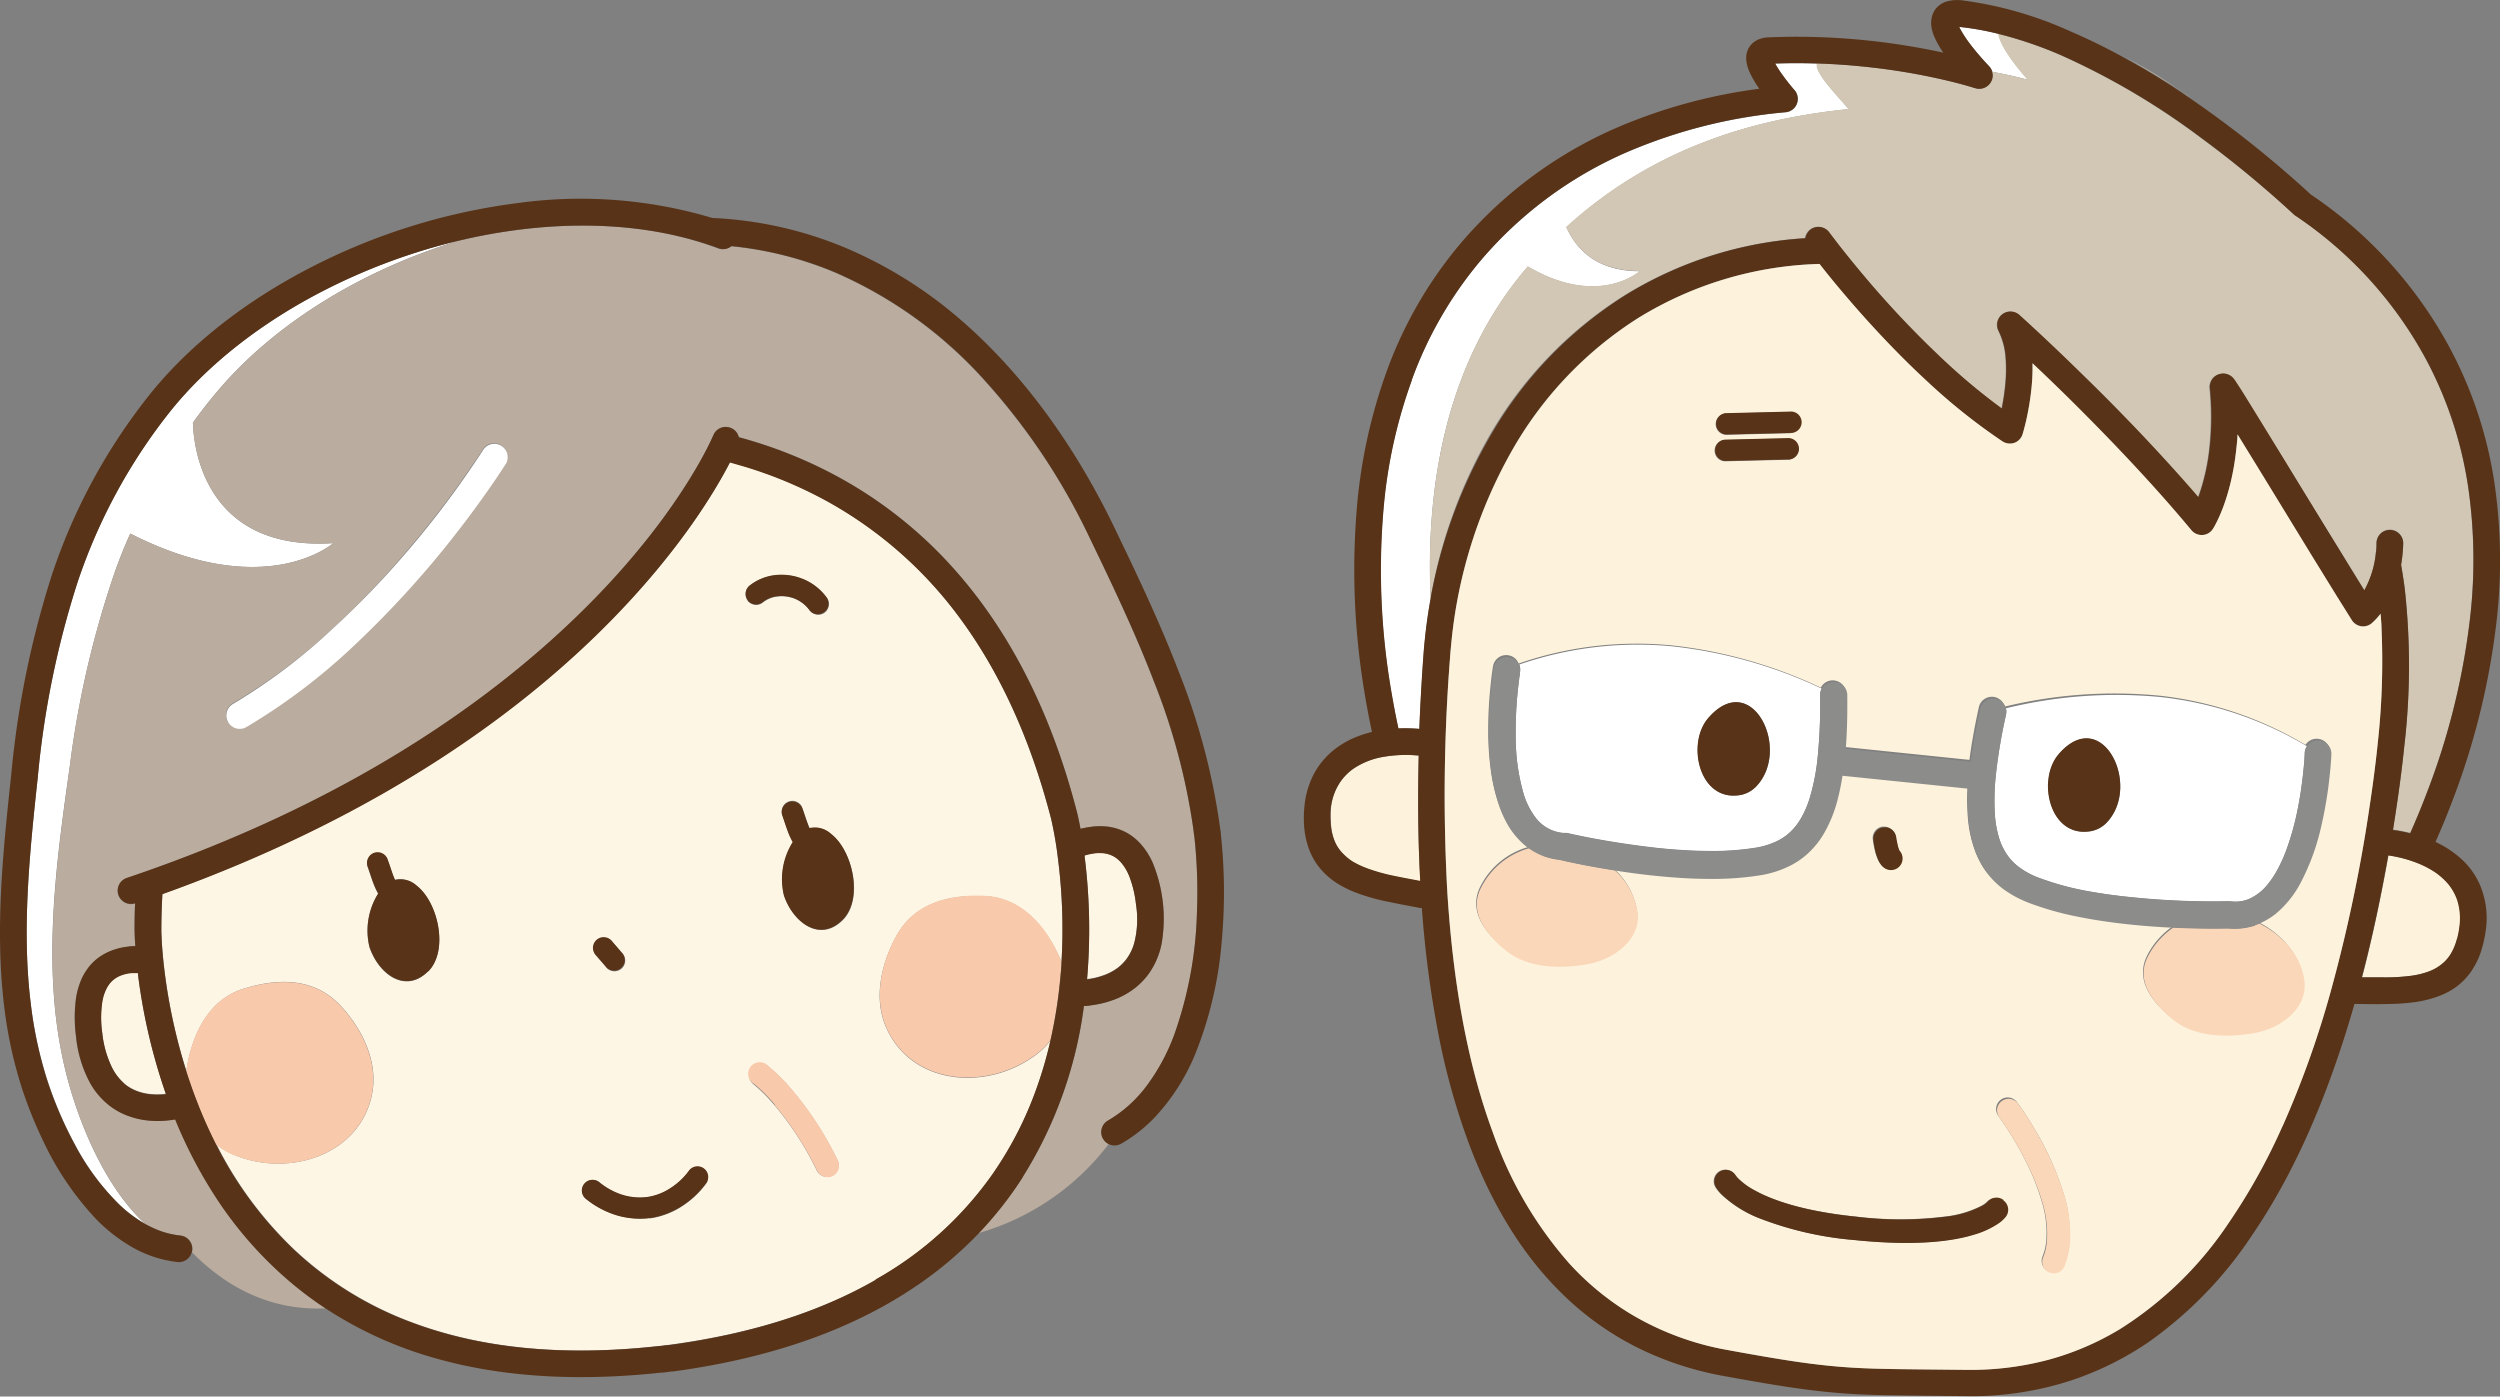
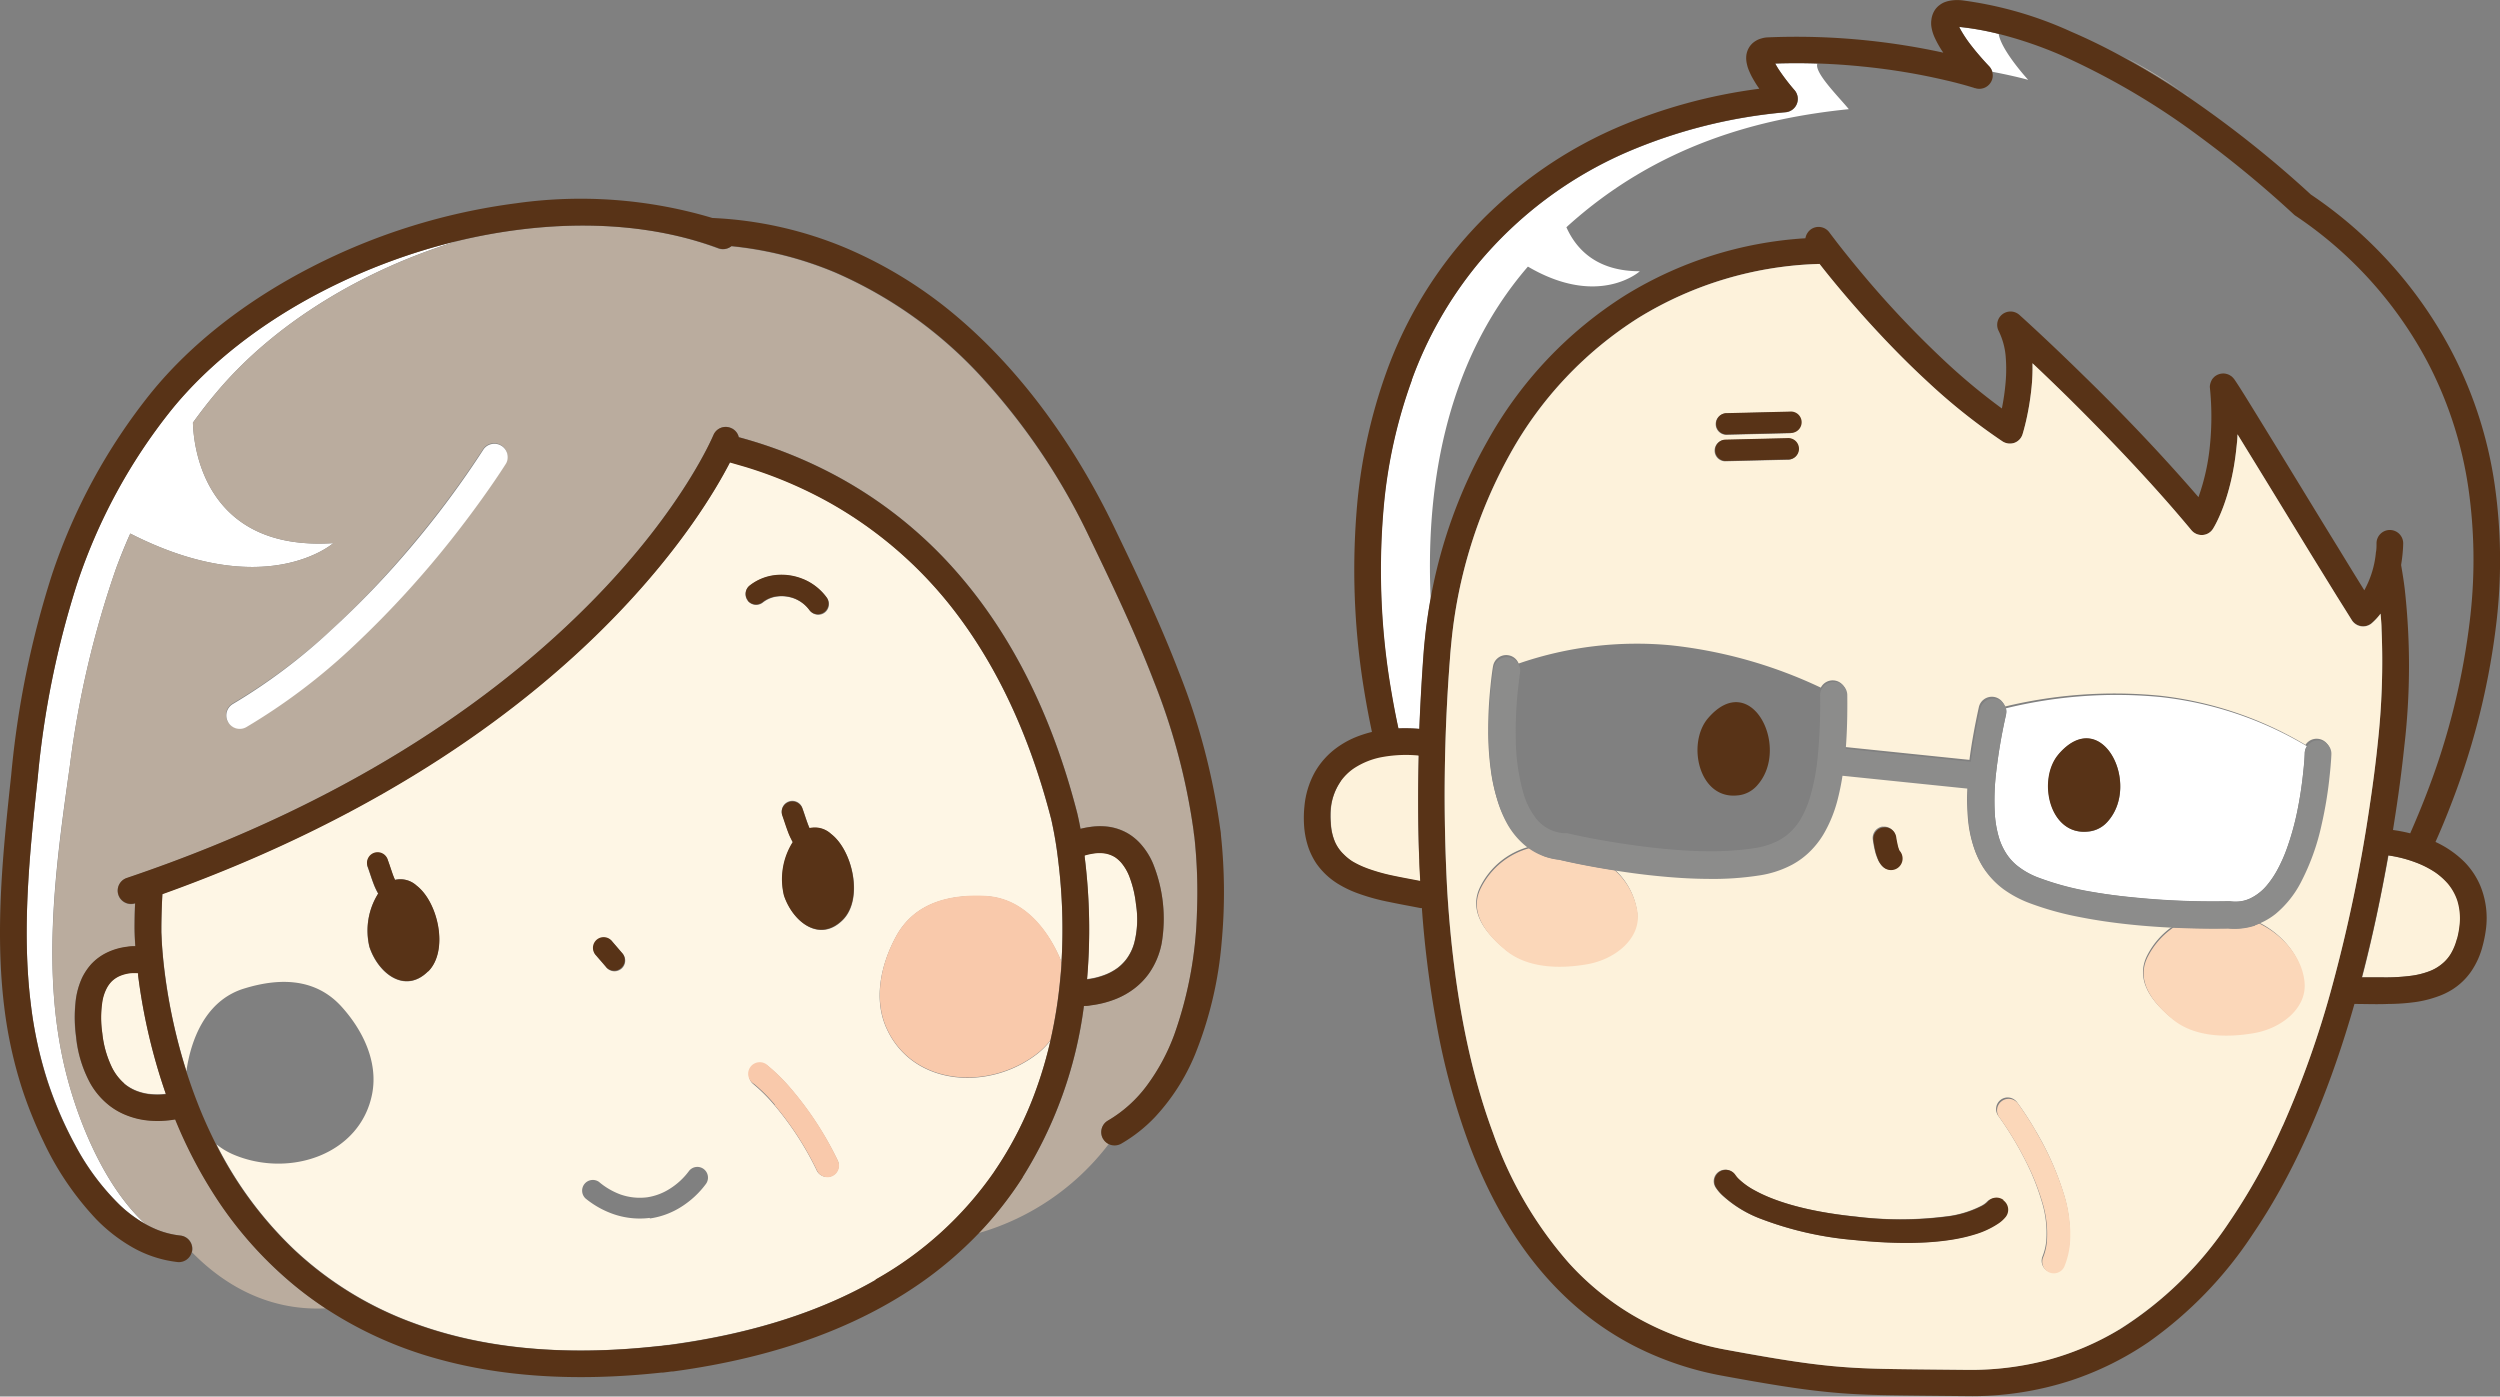
<svg xmlns="http://www.w3.org/2000/svg" viewBox="0 0 360 201.1">
  <rect x="0" y="0" width="360" height="201.1" fill="#808080" stroke="none" />
  <defs>
    <style>.cls-1{fill:#fff;}.cls-2{fill:#baac9e;}.cls-3{fill:#583317;}.cls-4{fill:#fef6e5;}.cls-5{fill:#f9c9ab;}.cls-6{fill:#d2c7b4;}.cls-7{fill:#fdf2db;}.cls-8{fill:#fbd7b9;}.cls-9{fill:#8c8c8b;}</style>
  </defs>
  <g id="レイヤー_2" data-name="レイヤー 2">
    <g id="レイヤー_1-2" data-name="レイヤー 1">
      <g id="_78767CD7_05_001" data-name="78767CD7_05_001">
        <path class="cls-1" d="M10.05,110.34a139.26,139.26,0,0,1,6.71-28.61c.61-1.65,1.27-3.29,2-4.9C38.26,86.79,48,78.21,48,78.21,29.22,79.44,27.86,64,27.78,60.86c1.09-1.51,2.23-3,3.42-4.39C39.56,46.52,52.29,38.83,66,34.67a86.66,86.66,0,0,0-19.47,7.21c-8.76,4.5-16.44,10.42-21.92,17.2A80.63,80.63,0,0,0,11.13,83.94a131.26,131.26,0,0,0-5.69,28c-1.18,10.92-2.33,22-1,32.66A58.61,58.61,0,0,0,6.8,155.46a55.75,55.75,0,0,0,4.07,9.48,35.05,35.05,0,0,0,6.42,8.6,18.81,18.81,0,0,0,3.61,2.69C15.2,171,11.52,162.05,9.74,155.4c-3.95-14.74-1.8-30.22.31-45.06" />
        <path class="cls-2" d="M158.83,164a1.92,1.92,0,0,1,.71-2.62,18.93,18.93,0,0,0,5.65-5.1,29.52,29.52,0,0,0,3.9-7.25,57,57,0,0,0,3.26-17.53,72.15,72.15,0,0,0-.36-10.85c0-.32-.06-.62-.11-.93a92.48,92.48,0,0,0-5.73-21.57c-2.7-7.06-6-14-9.26-20.73a93.56,93.56,0,0,0-15-22.47,62.38,62.38,0,0,0-21.6-15.67,51.82,51.82,0,0,0-15-3.81,1.93,1.93,0,0,1-1.89.31C94.9,32.56,85,31.81,74.89,33.07a77.42,77.42,0,0,0-8.84,1.61C52.29,38.83,39.56,46.51,31.2,56.47q-1.78,2.13-3.42,4.39C27.86,64,29.22,79.43,48,78.21c0,0-9.71,8.58-29.24-1.38-.71,1.62-1.36,3.25-2,4.9a139.42,139.42,0,0,0-6.71,28.61C8,125.19,5.79,140.66,9.74,155.4c1.78,6.65,5.46,15.58,11.16,20.82a14.55,14.55,0,0,0,1.73.85,13,13,0,0,0,3.37.85A1.92,1.92,0,0,1,27.71,180a3.23,3.23,0,0,1-.06.33c4.22,4.31,10.61,8.5,19.26,8.07A52.53,52.53,0,0,1,41.1,184a56,56,0,0,1-9.49-10.84,65.9,65.9,0,0,1-6.34-12l-.67.11a15.09,15.09,0,0,1-3.05.07,11.21,11.21,0,0,1-3.54-.86,9.79,9.79,0,0,1-2.37-1.39A11,11,0,0,1,13,156a17.59,17.59,0,0,1-2.07-6.7,20.11,20.11,0,0,1-.08-4.87,11.08,11.08,0,0,1,1-3.7,8.9,8.9,0,0,1,1.26-1.84,7.82,7.82,0,0,1,2.14-1.61,9.17,9.17,0,0,1,3-.9c.41,0,.82-.07,1.22-.08-.11-1.61-.11-2.53-.11-2.57h0c0-1.23,0-2.43.08-3.62a1.92,1.92,0,0,1-1.17-3.66C52.08,115,73.11,99.1,85.76,86.07s16.88-23.27,17-23.45a1.92,1.92,0,0,1,2.5-1,1.86,1.86,0,0,1,1.14,1.33,65.72,65.72,0,0,1,13.89,5.49,62.12,62.12,0,0,1,17.48,13.92c7.25,8.25,13.45,19.5,17.36,34.7v0s.21.85.48,2.29a12.05,12.05,0,0,1,1.5-.3,9.69,9.69,0,0,1,2.63,0,7.54,7.54,0,0,1,4.48,2.43,10.08,10.08,0,0,1,1.8,2.8,21.41,21.41,0,0,1,1.28,11.52,11.31,11.31,0,0,1-1.86,4.4,10.26,10.26,0,0,1-1.91,2,11.47,11.47,0,0,1-2.86,1.65,14.53,14.53,0,0,1-3.57.91l-1,.08a61.11,61.11,0,0,1-8.81,24.63,52.36,52.36,0,0,1-6.38,8.1,36.07,36.07,0,0,0,18.76-12.85,1.9,1.9,0,0,1-.82-.77M59.22,78.59a137.56,137.56,0,0,0,10.39-14,1.92,1.92,0,0,1,3.26,2s-2.26,3.63-6.17,8.76a142.6,142.6,0,0,1-16.27,18,86.22,86.22,0,0,1-15,11.26,1.92,1.92,0,0,1-1.93-3.32A83.68,83.68,0,0,0,47.78,90.65,129.85,129.85,0,0,0,59.22,78.59" />
        <path class="cls-3" d="M6.22,164.3a42.8,42.8,0,0,0,7.63,11.26,23.61,23.61,0,0,0,5.32,4.11,17.06,17.06,0,0,0,6.43,2.07,1.91,1.91,0,0,0,2-1.39,1.5,1.5,0,0,0,.07-.32,1.92,1.92,0,0,0-1.7-2.11,12.52,12.52,0,0,1-3.38-.85,15.29,15.29,0,0,1-1.73-.84,19.12,19.12,0,0,1-3.61-2.69,34.86,34.86,0,0,1-6.42-8.6,55.67,55.67,0,0,1-4.07-9.47A59.07,59.07,0,0,1,4.44,144.6c-1.33-10.64-.18-21.75,1-32.66a130.54,130.54,0,0,1,5.7-28A80.49,80.49,0,0,1,24.66,59.07c5.48-6.78,13.15-12.69,21.91-17.19A87.33,87.33,0,0,1,66,34.67a82.68,82.68,0,0,1,8.85-1.61c10.06-1.26,20-.5,28.61,2.69a1.92,1.92,0,0,0,1.88-.31,51.74,51.74,0,0,1,15,3.81,62.28,62.28,0,0,1,21.61,15.68,93,93,0,0,1,14.94,22.46c3.27,6.77,6.57,13.68,9.28,20.72a92.53,92.53,0,0,1,5.72,21.58c0,.31.08.61.12.93a74.93,74.93,0,0,1,.35,10.85A56.87,56.87,0,0,1,169.09,149a29.26,29.26,0,0,1-3.9,7.26,18.79,18.79,0,0,1-5.65,5.1,1.92,1.92,0,0,0-.7,2.63,1.85,1.85,0,0,0,.81.76,1.94,1.94,0,0,0,1.81-.06,21.52,21.52,0,0,0,4.82-3.79,30,30,0,0,0,5.81-9.06,55.5,55.5,0,0,0,3.84-16.29,77.87,77.87,0,0,0-.12-15.35c0-.32-.07-.64-.12-1a96.22,96.22,0,0,0-5.95-22.48c-2.78-7.24-6.13-14.24-9.39-21-5.33-11-12.76-21.79-22.4-30a62.44,62.44,0,0,0-16.12-10,56,56,0,0,0-19.24-4.33,66.27,66.27,0,0,0-28.18-2.13,89.76,89.76,0,0,0-29.6,9.22c-9.16,4.71-17.25,10.9-23.14,18.19A84.27,84.27,0,0,0,7.5,82.7a134.56,134.56,0,0,0-5.88,28.83c-1.17,10.92-2.39,22.31-1,33.55a63.29,63.29,0,0,0,2.52,11.57,61.17,61.17,0,0,0,3.08,7.65" />
        <path class="cls-4" d="M156.19,123.39a84.13,84.13,0,0,1,.34,17.58h.05a9.93,9.93,0,0,0,2.19-.5,7.72,7.72,0,0,0,2.17-1.12,7,7,0,0,0,1.22-1.21,7.06,7.06,0,0,0,1.18-2.43,13.78,13.78,0,0,0,.24-5.48,15.89,15.89,0,0,0-.89-3.86,7.12,7.12,0,0,0-1.24-2.18,3.91,3.91,0,0,0-.86-.76,3.81,3.81,0,0,0-1.22-.52,5.32,5.32,0,0,0-1.83-.06,8,8,0,0,0-1.39.3,2.17,2.17,0,0,1,0,.25" />
        <path class="cls-4" d="M21.43,157.5a9.6,9.6,0,0,0,2.45,0,84.11,84.11,0,0,1-4-17.1c0-.1,0-.21,0-.31a7,7,0,0,0-1.12,0,5.61,5.61,0,0,0-1.5.39,3.87,3.87,0,0,0-1.23.83,4.56,4.56,0,0,0-.67.92,6.53,6.53,0,0,0-.65,2,15.65,15.65,0,0,0,0,4.51A15,15,0,0,0,16,153.45,7.54,7.54,0,0,0,17.87,156a6,6,0,0,0,1.46.92,7.49,7.49,0,0,0,2.1.59" />
        <path class="cls-4" d="M143.18,168.72a52.33,52.33,0,0,0,6.09-12,61.22,61.22,0,0,0,2-6.88,10.58,10.58,0,0,1-2.1,2.07c-6.95,5.22-17.66,4.43-21.44-3.67-2-4.2-.94-9.2,1.26-13.29,2.67-5,7.82-6.15,12.91-5.89s8.6,4.24,10.63,8.73c.12.25.22.51.32.77a79,79,0,0,0-.48-14.67,55.73,55.73,0,0,0-1-5.91C148.17,105.57,143.46,96,138,88.7a59.34,59.34,0,0,0-18.13-16.14,61.19,61.19,0,0,0-12.67-5.43c-.7-.21-1.39-.41-2.08-.59-2,3.92-6.89,12.13-16.24,21.84-12.51,13-33.07,28.7-65.49,40.33-.09,1.62-.14,3.28-.15,5h0v.07c0,.07,0,.17,0,.31s0,.7.05,1.24c.06,1.08.18,2.66.43,4.61a79.79,79.79,0,0,0,3.14,14.32,7.53,7.53,0,0,1,.11-.83c.87-4.85,3.24-9.55,8.15-11.07s10.16-1.64,14,2.53c3.13,3.43,5.34,8,4.48,12.57-1.67,8.78-11.86,12.18-19.88,8.84a10.22,10.22,0,0,1-2.54-1.51,54.71,54.71,0,0,0,11.34,15.27,50.27,50.27,0,0,0,17,10.42c9.21,3.42,20.85,5,35.6,3.31h.13l.47-.07h0l.46-.06h.11c12.48-1.67,22.23-5,29.84-9.39a51.31,51.31,0,0,0,17.09-15.54M114,120.92a12.42,12.42,0,0,1-.52-1.18c-.29-.78-.52-1.56-.78-2.27a1.53,1.53,0,1,1,2.88-1c.23.61.41,1.21.6,1.74s.28.77.42,1.09a3.42,3.42,0,0,1,3.1.82c3.12,2.42,4.67,9.37,1.68,12.37-3.31,3.32-7.17.34-8.46-3.51a10,10,0,0,1,1.27-7.68c-.07-.11-.13-.22-.19-.33m1.63-37.57a7.92,7.92,0,0,1,3.45,2.7,1.53,1.53,0,1,1-2.48,1.8,5,5,0,0,0-2.12-1.66,5.11,5.11,0,0,0-2.52-.33,4.09,4.09,0,0,0-2.09.85,1.54,1.54,0,1,1-1.93-2.4,7.2,7.2,0,0,1,3.64-1.5,8.1,8.1,0,0,1,4,.54M86,135.45a1.54,1.54,0,0,1,2.17.15l1.41,1.64a1.54,1.54,0,1,1-2.33,2c-.46-.55-.94-1.09-1.4-1.63a1.54,1.54,0,0,1,.15-2.17m-32.81.94a10,10,0,0,1,1.26-7.68,3.69,3.69,0,0,1-.18-.33,10.1,10.1,0,0,1-.52-1.18c-.3-.79-.53-1.56-.79-2.27a1.53,1.53,0,1,1,2.88-1.06c.23.62.41,1.21.6,1.74s.29.78.43,1.09a3.44,3.44,0,0,1,3.09.83c3.12,2.41,4.68,9.37,1.68,12.36-3.31,3.33-7.17.34-8.45-3.5m40.37,39h0a11.59,11.59,0,0,1-5.23-.55,13.2,13.2,0,0,1-4-2.24,1.54,1.54,0,0,1,1.92-2.4A10.28,10.28,0,0,0,89.34,172a8.4,8.4,0,0,0,3.86.41h0a8.36,8.36,0,0,0,3.29-1.25,10.06,10.06,0,0,0,2.69-2.49,1.52,1.52,0,0,1,2.14-.34,1.55,1.55,0,0,1,.34,2.15,13.13,13.13,0,0,1-3.52,3.28,11.43,11.43,0,0,1-4.56,1.7m14.66-21.66a1.67,1.67,0,0,1,2.33-.29,26.07,26.07,0,0,1,3.39,3.37,48.23,48.23,0,0,1,6.69,10.3,1.67,1.67,0,0,1-3,1.45,44.43,44.43,0,0,0-6.13-9.48,24.23,24.23,0,0,0-3-3,1.66,1.66,0,0,1-.3-2.34" />
        <path class="cls-3" d="M107.67,86.47a1.54,1.54,0,0,0,2.16.24,4.1,4.1,0,0,1,2.08-.85,5.15,5.15,0,0,1,2.53.33,4.93,4.93,0,0,1,2.12,1.67,1.54,1.54,0,0,0,2.49-1.81,7.93,7.93,0,0,0-3.46-2.7,8.22,8.22,0,0,0-4-.54,7.24,7.24,0,0,0-3.64,1.5,1.53,1.53,0,0,0-.23,2.16" />
-         <path class="cls-5" d="M33.69,166.31c8,3.34,18.21-.06,19.88-8.84.86-4.54-1.35-9.14-4.48-12.57-3.82-4.17-9.1-4-14-2.53s-7.29,6.22-8.16,11.07c-.05.28-.09.55-.12.83.47,1.49,1,3,1.62,4.56a61.39,61.39,0,0,0,2.69,6,10.22,10.22,0,0,0,2.54,1.51" />
        <path class="cls-5" d="M141.9,129c-5.09-.26-10.24.9-12.91,5.89-2.2,4.09-3.2,9.1-1.26,13.28,3.77,8.11,14.49,8.9,21.44,3.68a10.85,10.85,0,0,0,2.1-2.07,69.76,69.76,0,0,0,1.42-9.08c.07-.74.12-1.47.17-2.2-.1-.26-.21-.52-.32-.77-2-4.49-5.49-8.46-10.64-8.73" />
        <path class="cls-3" d="M87.28,139.25a1.53,1.53,0,1,0,2.32-2l-1.41-1.64a1.54,1.54,0,1,0-2.32,2l1.41,1.63" />
        <path class="cls-3" d="M147.27,169.49a61.06,61.06,0,0,0,8.81-24.63c.3,0,.63,0,1-.09a14.47,14.47,0,0,0,3.57-.9,11.29,11.29,0,0,0,2.86-1.65,10.26,10.26,0,0,0,1.91-2,11.23,11.23,0,0,0,1.86-4.4A21.15,21.15,0,0,0,166,124.28a10.29,10.29,0,0,0-1.8-2.81,7.86,7.86,0,0,0-1.69-1.4,7.75,7.75,0,0,0-2.79-1,9.29,9.29,0,0,0-2.63,0,12.52,12.52,0,0,0-1.5.28c-.27-1.44-.47-2.25-.48-2.28v0c-3.91-15.2-10.11-26.44-17.35-34.7a62.3,62.3,0,0,0-17.49-13.92,65.51,65.51,0,0,0-13.89-5.49,1.88,1.88,0,0,0-1.14-1.33,1.91,1.91,0,0,0-2.5,1c-.08.18-4.31,10.41-17,23.45S52.08,115,18.29,126.41a1.92,1.92,0,0,0,1.17,3.66c-.05,1.18-.08,2.39-.08,3.62v0s0,1,.11,2.55c-.4,0-.81,0-1.22.09a9.17,9.17,0,0,0-3,.9,7.62,7.62,0,0,0-2.14,1.61,8.75,8.75,0,0,0-1.25,1.84,10.85,10.85,0,0,0-1,3.7,20.63,20.63,0,0,0,.08,4.87A17.64,17.64,0,0,0,13,156a10.83,10.83,0,0,0,2.69,3.16A9.79,9.79,0,0,0,18,160.52a11.49,11.49,0,0,0,3.54.86,15,15,0,0,0,3-.07l.68-.1a66.79,66.79,0,0,0,6.34,11.95A56,56,0,0,0,41.1,184a51.33,51.33,0,0,0,5.81,4.43,56.73,56.73,0,0,0,16,7.22c8.91,2.5,19.59,3.39,32.36,2h.22l.64-.08.59-.08a1.38,1.38,0,0,0,.2,0c15.19-2.05,26.7-6.57,35.35-12.53a55.72,55.72,0,0,0,8.61-7.3,53.54,53.54,0,0,0,6.38-8.11m-21.18,14.77c-7.62,4.36-17.36,7.72-29.84,9.38l-.11,0-.47.05h0l-.47.07h-.13c-14.75,1.65-26.39.11-35.59-3.31a50.11,50.11,0,0,1-17-10.42,55.06,55.06,0,0,1-11.34-15.26c-1-2-1.91-4-2.68-6-.61-1.55-1.14-3.08-1.62-4.57A81.58,81.58,0,0,1,23.7,140c-.24-1.95-.36-3.53-.42-4.61,0-.54-.05-1-.05-1.24s0-.24,0-.31v-.07h0c0-1.71.07-3.38.15-5,32.42-11.62,53-27.3,65.49-40.31,9.34-9.71,14.21-17.93,16.24-21.86l2.08.6a61.68,61.68,0,0,1,12.67,5.42A59.52,59.52,0,0,1,138,88.7c5.48,7.35,10.19,16.86,13.38,29.26a55.73,55.73,0,0,1,1,5.91,80.83,80.83,0,0,1,.48,14.67c0,.73-.09,1.46-.16,2.2a67.78,67.78,0,0,1-1.43,9.07,58,58,0,0,1-2,6.88,51.93,51.93,0,0,1-6.09,12,51.23,51.23,0,0,1-17.09,15.55M17.87,156A7.44,7.44,0,0,1,16,153.45a14.7,14.7,0,0,1-1.26-4.65,15.24,15.24,0,0,1,0-4.51,6.27,6.27,0,0,1,.65-2,4.18,4.18,0,0,1,.66-.92,3.87,3.87,0,0,1,1.23-.83,5.51,5.51,0,0,1,1.5-.39,6.93,6.93,0,0,1,1.11,0c0,.1,0,.21,0,.31a84.11,84.11,0,0,0,4,17.1,9.52,9.52,0,0,1-2.44,0,7.38,7.38,0,0,1-2.12-.59,6.53,6.53,0,0,1-1.45-.92m141.5-33.09a4,4,0,0,1,1.22.51,5,5,0,0,1,.86.77,7,7,0,0,1,1.24,2.18,16,16,0,0,1,.89,3.86,13.56,13.56,0,0,1-.24,5.47,7,7,0,0,1-1.18,2.44,6.65,6.65,0,0,1-1.22,1.21,8,8,0,0,1-2.17,1.12,10.59,10.59,0,0,1-2.19.51h-.05a84.13,84.13,0,0,0-.34-17.58c0-.08,0-.16,0-.25a9,9,0,0,1,1.39-.3,5.32,5.32,0,0,1,1.83.06" />
-         <path class="cls-3" d="M101.66,170.43a1.54,1.54,0,1,0-2.49-1.81,9.71,9.71,0,0,1-2.68,2.49,8.15,8.15,0,0,1-3.29,1.25,8.55,8.55,0,0,1-3.86-.41,10.23,10.23,0,0,1-3.07-1.73,1.54,1.54,0,0,0-1.93,2.4,13.2,13.2,0,0,0,4,2.24,11.75,11.75,0,0,0,5.23.55h0a11.43,11.43,0,0,0,4.56-1.7,13,13,0,0,0,3.52-3.28" />
        <path class="cls-1" d="M32.86,104a1.91,1.91,0,0,0,2.62.7,87.19,87.19,0,0,0,15-11.26,141.76,141.76,0,0,0,16.26-18c3.91-5.13,6.15-8.72,6.17-8.76a1.92,1.92,0,0,0-3.26-2,136.32,136.32,0,0,1-10.39,14A128.66,128.66,0,0,1,47.78,90.65a82.77,82.77,0,0,1-14.23,10.72,1.91,1.91,0,0,0-.69,2.62" />
        <path class="cls-3" d="M112.88,128.94c1.29,3.84,5.15,6.82,8.46,3.5,3-3,1.44-10-1.68-12.37a3.42,3.42,0,0,0-3.1-.83q-.21-.46-.42-1.08c-.19-.53-.37-1.13-.6-1.75a1.53,1.53,0,1,0-2.88,1.06c.25.71.49,1.49.79,2.28a8,8,0,0,0,.52,1.17,2.68,2.68,0,0,0,.18.33,10,10,0,0,0-1.27,7.69" />
        <path class="cls-3" d="M61.66,139.9c3-3,1.44-10-1.67-12.38a3.45,3.45,0,0,0-3.1-.81,10.15,10.15,0,0,1-.43-1.1c-.18-.53-.37-1.12-.6-1.74a1.53,1.53,0,1,0-2.88,1c.26.71.49,1.5.79,2.28a9.41,9.41,0,0,0,.52,1.18,3.3,3.3,0,0,0,.18.32,10.06,10.06,0,0,0-1.26,7.69c1.28,3.85,5.14,6.82,8.45,3.51" />
        <path class="cls-5" d="M111.52,159.1a44.8,44.8,0,0,1,6.14,9.48,1.66,1.66,0,1,0,3-1.45,47.25,47.25,0,0,0-6.68-10.3,27.24,27.24,0,0,0-3.38-3.37,1.67,1.67,0,1,0-2,2.63,23,23,0,0,1,3,3" />
        <path class="cls-1" d="M201.39,104.89a23.47,23.47,0,0,1,3,.07c.15-3.64.35-7.11.58-10.32.06-.85.13-1.7.22-2.54.2-2,.48-3.94.83-5.88-.69-14.85,1.63-33.52,14-47.83,10.22,6,16.12.67,16.12.67-6.06,0-9.09-3-10.58-6.34,13.19-12,28.15-15.73,40.67-17-1.55-1.88-5-5.29-4.53-6.56q-2.91-.1-6.05,0a9.23,9.23,0,0,0,.56.94A30.64,30.64,0,0,0,258.42,13a1.92,1.92,0,0,1-1.26,3.17,74.47,74.47,0,0,0-22.88,5.75A57.86,57.86,0,0,0,212.81,38a56.69,56.69,0,0,0-9.52,16.73,72,72,0,0,0-4,17.65,102.13,102.13,0,0,0,.84,26c.4,2.54.84,4.74,1.23,6.51" />
        <path class="cls-1" d="M287.78,4.88a40.27,40.27,0,0,0-5.64-1h0l.22.44a18.81,18.81,0,0,0,1.56,2.31c1.21,1.56,2.51,2.89,2.52,2.91a2,2,0,0,1,.47.8c3.26.62,5.15,1.16,5.15,1.16s-3.85-4.18-4.25-6.6" />
        <path class="cls-6" d="M315.15,13.87A74.24,74.24,0,0,0,306,8.23c2.32,1.29,4.58,2.65,6.73,4,.81.52,1.61,1.06,2.4,1.59" />
-         <path class="cls-6" d="M266.2,15.68c-12.53,1.32-27.48,5-40.67,17,1.49,3.34,4.52,6.33,10.59,6.34,0,0-5.91,5.33-16.13-.67-12.32,14.31-14.64,33-14,47.84a71.69,71.69,0,0,1,8.1-22.78A58.12,58.12,0,0,1,233.9,42.54a56,56,0,0,1,26-8.25,2,2,0,0,1,.77-1.27,1.92,1.92,0,0,1,2.68.43h0v0l.06.08.24.32.94,1.23c.82,1.06,2,2.56,3.52,4.35A140.07,140.07,0,0,0,280.21,52.2a90.42,90.42,0,0,0,8,6.62c.18-.92.37-2,.49-3.17a22.79,22.79,0,0,0,.06-4.29,10.34,10.34,0,0,0-1-3.69,1.91,1.91,0,0,1,.53-2.4,1.93,1.93,0,0,1,2.46.1s3.9,3.49,9.29,8.8c4.84,4.75,10.88,11,16.45,17.45a30,30,0,0,0,1.66-7.44,42.21,42.21,0,0,0,0-8.29v0a1.19,1.19,0,0,1,0-.35,1.7,1.7,0,0,1,.09-.38,1.64,1.64,0,0,1,.24-.51,1.56,1.56,0,0,1,.33-.36,1.61,1.61,0,0,1,.62-.36,2,2,0,0,1,.83-.11,2.39,2.39,0,0,1,.46.11,1.42,1.42,0,0,1,.27.12,1.84,1.84,0,0,1,.28.19,1.52,1.52,0,0,1,.21.19l.15.17.15.22c.1.13.21.31.35.53.28.43.66,1,1.14,1.8.95,1.53,2.26,3.66,3.75,6.09L336.77,79c1.46,2.37,2.75,4.46,3.69,6a13.76,13.76,0,0,0,1.67-5.51c.05-.43.08-.88.09-1.36a1.92,1.92,0,1,1,3.84.11c0,.57-.06,1.12-.11,1.65s-.11,1-.2,1.41c.2,1.11.38,2.23.53,3.35a100.73,100.73,0,0,1-.07,22.83c-.33,3.25-.77,6.44-1.24,9.54-.12.79-.25,1.61-.38,2.44a22.63,22.63,0,0,1,2.48.48c.73-1.61,1.58-3.63,2.46-6a102.07,102.07,0,0,0,6.2-25.41,73.28,73.28,0,0,0-.28-18.09,56.65,56.65,0,0,0-5.92-18.32A57.88,57.88,0,0,0,330.47,31a1,1,0,0,1-.23-.18,152.63,152.63,0,0,0-13.37-11A104.67,104.67,0,0,0,296.73,7.94a57.37,57.37,0,0,0-9-3.06c.4,2.43,4.25,6.6,4.25,6.6s-1.89-.54-5.16-1.16a1.87,1.87,0,0,1-.21,1.56,1.91,1.91,0,0,1-2.24.8h-.05l-.21-.07c-.18-.06-.46-.15-.83-.25-.74-.21-1.83-.51-3.24-.84a94.78,94.78,0,0,0-11.68-1.94c-2.1-.22-4.36-.37-6.73-.45-.45,1.27,3,4.68,4.52,6.56" />
        <polygon class="cls-3" points="282.55 0.05 282.55 0.05 282.56 0.05 282.55 0.05" />
-         <path class="cls-7" d="M204.36,123.67c-.19-5.11-.19-10.11-.07-14.86a18.75,18.75,0,0,0-5.11.18,11,11,0,0,0-4.25,1.67A7.42,7.42,0,0,0,193,112.6a8.15,8.15,0,0,0-1.34,3.89,13.72,13.72,0,0,0,0,2.05,7.89,7.89,0,0,0,.59,2.71,5.67,5.67,0,0,0,1.27,1.82,7.34,7.34,0,0,0,1.22,1,11.25,11.25,0,0,0,2.09,1,24,24,0,0,0,3.43,1c1.38.31,2.83.57,4.28.85-.05-1.06-.1-2.12-.14-3.18" />
+         <path class="cls-7" d="M204.36,123.67c-.19-5.11-.19-10.11-.07-14.86A7.42,7.42,0,0,0,193,112.6a8.15,8.15,0,0,0-1.34,3.89,13.72,13.72,0,0,0,0,2.05,7.89,7.89,0,0,0,.59,2.71,5.67,5.67,0,0,0,1.27,1.82,7.34,7.34,0,0,0,1.22,1,11.25,11.25,0,0,0,2.09,1,24,24,0,0,0,3.43,1c1.38.31,2.83.57,4.28.85-.05-1.06-.1-2.12-.14-3.18" />
        <path class="cls-7" d="M352.37,127.06a9.51,9.51,0,0,0-1.64-1.43,13.22,13.22,0,0,0-2.86-1.45,18.43,18.43,0,0,0-3.92-1c-1,5.47-2.2,11.43-3.8,17.56,1,0,2.05,0,3.05,0a28.35,28.35,0,0,0,4.13-.24,11.58,11.58,0,0,0,2.32-.57,6.5,6.5,0,0,0,2.34-1.39,5.69,5.69,0,0,0,1-1.25,8,8,0,0,0,.86-2.1,11.65,11.65,0,0,0,.38-2,8.67,8.67,0,0,0-.31-3.54,7.31,7.31,0,0,0-1.54-2.66" />
        <path class="cls-3" d="M355,124.24a14.51,14.51,0,0,0-4.29-3c.73-1.63,1.56-3.61,2.43-5.9a106.17,106.17,0,0,0,6.42-26.37,76.73,76.73,0,0,0-.3-19,60,60,0,0,0-6.32-19.55,61.88,61.88,0,0,0-20.18-22.41,156.49,156.49,0,0,0-17.6-14c-.79-.54-1.59-1.08-2.4-1.61-2.15-1.39-4.41-2.75-6.73-4a83.53,83.53,0,0,0-7.77-3.83A54.82,54.82,0,0,0,282.56.05h0a6.34,6.34,0,0,0-1.44,0,4.64,4.64,0,0,0-1,.23,2.86,2.86,0,0,0-.75.4,2.79,2.79,0,0,0-.89,1,3.21,3.21,0,0,0-.36,1.17,3.44,3.44,0,0,0,0,1,5.91,5.91,0,0,0,.46,1.53,14.6,14.6,0,0,0,1.25,2.2,100.24,100.24,0,0,0-11-1.76,98,98,0,0,0-14.23-.44,3.57,3.57,0,0,0-1,.17,2.83,2.83,0,0,0-.76.33,2.73,2.73,0,0,0-1,1A2.85,2.85,0,0,0,251.47,8a3.54,3.54,0,0,0,.09,1.24,4.49,4.49,0,0,0,.29.92,10,10,0,0,0,.76,1.49c.22.39.47.76.73,1.13a76.84,76.84,0,0,0-20.62,5.65,61.74,61.74,0,0,0-22.87,17.19,60.45,60.45,0,0,0-10.17,17.86A76.86,76.86,0,0,0,195.49,72a106.84,106.84,0,0,0,.9,27.13c.39,2.42.8,4.53,1.17,6.27a16.93,16.93,0,0,0-2.41.78,13.09,13.09,0,0,0-2.68,1.51,11.24,11.24,0,0,0-3.13,3.5,12.46,12.46,0,0,0-1.5,4.9,16.54,16.54,0,0,0-.06,2.65,12.33,12.33,0,0,0,.62,3.27,10.29,10.29,0,0,0,1.18,2.37,10.56,10.56,0,0,0,3.15,2.93,15.77,15.77,0,0,0,2.85,1.35,29.9,29.9,0,0,0,4.54,1.24c1.51.32,3,.58,4.41.86l.22,0a152.76,152.76,0,0,0,2.15,16.9,100.29,100.29,0,0,0,4.7,17.23c3.1,8.19,7.41,15.62,13.39,21.45a42.92,42.92,0,0,0,10.24,7.43,46.06,46.06,0,0,0,12.92,4.36c6.59,1.21,10.84,1.89,14.65,2.28,2.85.3,5.44.43,8.55.49s6.74.09,11.72.14a46.13,46.13,0,0,0,15.18-2.26,44.71,44.71,0,0,0,11.16-5.53,57.92,57.92,0,0,0,15-15.55c6.24-9.17,10.69-20,13.92-30.71.25-.81.48-1.62.71-2.42,1.55,0,3.19.07,4.86,0a29.39,29.39,0,0,0,4.09-.3,16.29,16.29,0,0,0,3-.76,10.34,10.34,0,0,0,2.11-1,9.38,9.38,0,0,0,2.69-2.54,11.56,11.56,0,0,0,1.71-3.77,18,18,0,0,0,.5-2.6,12.28,12.28,0,0,0-.79-5.94,11.09,11.09,0,0,0-2.27-3.48m-1.15,11a8.19,8.19,0,0,1-.85,2.11,5.55,5.55,0,0,1-1,1.25,6.44,6.44,0,0,1-2.34,1.4,11.6,11.6,0,0,1-2.32.56,28.35,28.35,0,0,1-4.13.24c-1,0-2,0-3.05,0,1.6-6.12,2.84-12.09,3.8-17.56a18.43,18.43,0,0,1,3.92,1,13.93,13.93,0,0,1,2.86,1.45,10,10,0,0,1,1.64,1.43,7.46,7.46,0,0,1,1.54,2.66,8.68,8.68,0,0,1,.31,3.55,12.45,12.45,0,0,1-.38,2M305.2,191.44A39.87,39.87,0,0,1,295,195.78a43.15,43.15,0,0,1-11.93,1.47c-5-.05-8.62-.06-11.68-.13s-5.51-.2-8.24-.48c-3.65-.38-7.78-1-14.35-2.24a41.12,41.12,0,0,1-13.74-5.05,39.46,39.46,0,0,1-9.2-7.55A56.77,56.77,0,0,1,215,163.15c-4-10.68-5.88-23-6.61-35a255.33,255.33,0,0,1,.4-33.24c.05-.82.13-1.63.21-2.42a69.5,69.5,0,0,1,8.45-27.15,54.39,54.39,0,0,1,18.45-19.56A52.45,52.45,0,0,1,262,38c1.46,1.85,3.76,4.68,6.65,7.9,2.57,2.85,5.6,6,8.94,9.09a85.8,85.8,0,0,0,10.78,8.58,1.92,1.92,0,0,0,2.89-1.05s.23-.76.5-1.93a38.55,38.55,0,0,0,.76-4.57,28,28,0,0,0,.16-3.71c1.42,1.35,3.11,3,5,4.81,5.3,5.23,12,12.17,17.89,19.23a1.92,1.92,0,0,0,1.59.69,1.89,1.89,0,0,0,1.5-.88c.13-.19,2.62-4.15,3.38-11.62.07-.64.13-1.29.16-2l1.4,2.27c2.75,4.48,6.17,10.08,9.06,14.81l3.83,6.22L337.85,88l.85,1.33a2,2,0,0,0,1.32.82,1.88,1.88,0,0,0,1.48-.41,8.91,8.91,0,0,0,1.3-1.39c.06.71.11,1.43.14,2.15a107.53,107.53,0,0,1-.55,16.53c-.33,3.16-.75,6.29-1.21,9.35a223.2,223.2,0,0,1-5.3,25.45,139.6,139.6,0,0,1-7.17,20.27A87.74,87.74,0,0,1,321,176a52.37,52.37,0,0,1-15.84,15.49M196.79,125a12.69,12.69,0,0,1-2.09-1,7.34,7.34,0,0,1-1.22-1,5.56,5.56,0,0,1-1.27-1.82,7.89,7.89,0,0,1-.59-2.71,11.48,11.48,0,0,1,0-2.05A8.37,8.37,0,0,1,193,112.6a7.61,7.61,0,0,1,1.94-1.94,11,11,0,0,1,4.25-1.67,19.14,19.14,0,0,1,5.11-.19c-.12,4.76-.12,9.76.07,14.87,0,1,.09,2.12.14,3.18-1.45-.28-2.9-.54-4.28-.84a26.85,26.85,0,0,1-3.43-1m6.49-70.28A56.94,56.94,0,0,1,212.81,38,57.75,57.75,0,0,1,234.28,21.9a74.4,74.4,0,0,1,22.88-5.75A1.93,1.93,0,0,0,258.43,13a29.13,29.13,0,0,1-2.25-2.92c-.22-.34-.41-.66-.56-.94q3.13-.1,6.05,0c2.39.08,4.64.24,6.74.46a91.61,91.61,0,0,1,11.69,1.94c1.4.32,2.49.62,3.23.83l.84.25.2.07h.05a1.92,1.92,0,0,0,2.24-.81,1.84,1.84,0,0,0,.21-1.56,1.9,1.9,0,0,0-.46-.8s-1.3-1.35-2.51-2.91a17.74,17.74,0,0,1-1.56-2.31,2.93,2.93,0,0,1-.22-.43h0a40.53,40.53,0,0,1,5.64,1,58.91,58.91,0,0,1,9,3.06,105.07,105.07,0,0,1,20.13,11.85,156.35,156.35,0,0,1,13.37,11.05,1.86,1.86,0,0,0,.22.19,58,58,0,0,1,19.08,21.1,56.71,56.71,0,0,1,5.91,18.32,72.8,72.8,0,0,1,.28,18.09A102.55,102.55,0,0,1,349.54,114c-.89,2.34-1.75,4.36-2.47,6a22.63,22.63,0,0,0-2.48-.48c.13-.83.26-1.65.38-2.44.48-3.11.9-6.29,1.24-9.53a99.68,99.68,0,0,0,.06-22.84c-.14-1.13-.32-2.24-.51-3.35.07-.45.14-.92.19-1.41s.1-1.08.11-1.65a1.92,1.92,0,0,0-3.84-.12c0,.48,0,.94-.09,1.37A13.92,13.92,0,0,1,340.46,85c-.94-1.51-2.23-3.6-3.69-6-3-4.86-6.68-10.93-9.67-15.79-1.49-2.43-2.8-4.56-3.75-6.09-.47-.76-.86-1.37-1.14-1.8l-.35-.53c-.05-.08-.1-.14-.16-.22l-.14-.17-.21-.2-.28-.18a1.42,1.42,0,0,0-.27-.12,2.46,2.46,0,0,0-.45-.11,2.14,2.14,0,0,0-.84.1,2.07,2.07,0,0,0-.63.36,2.75,2.75,0,0,0-.33.37,2.49,2.49,0,0,0-.32.89,1.29,1.29,0,0,0,0,.36v0a41.36,41.36,0,0,1,0,8.28,30.92,30.92,0,0,1-1.65,7.44C311,65.12,305,58.91,300.12,54.17c-5.4-5.31-9.29-8.79-9.3-8.8a1.92,1.92,0,0,0-3,2.31,10.23,10.23,0,0,1,1,3.67,22.07,22.07,0,0,1-.07,4.3c-.11,1.16-.3,2.25-.48,3.17a88.71,88.71,0,0,1-8-6.62,141.16,141.16,0,0,1-12.07-12.74c-1.51-1.8-2.71-3.31-3.53-4.36l-.94-1.23-.24-.32-.06-.08v0h0a1.92,1.92,0,0,0-2.68-.43,2,2,0,0,0-.77,1.27,55.87,55.87,0,0,0-26,8.25,58.2,58.2,0,0,0-19.76,20.91A72,72,0,0,0,206,86.22q-.53,2.91-.83,5.88c-.09.84-.16,1.68-.22,2.54-.23,3.22-.43,6.68-.57,10.32a23.82,23.82,0,0,0-3-.07c-.39-1.76-.81-4-1.22-6.51a102.59,102.59,0,0,1-.84-26,72.44,72.44,0,0,1,4-17.65m118.77.79v0s0,0,0,0" />
        <path class="cls-7" d="M328.71,162.14a138.79,138.79,0,0,0,7.16-20.27,221.24,221.24,0,0,0,5.31-25.45c.46-3.06.89-6.19,1.21-9.35a107.53,107.53,0,0,0,.55-16.53c0-.72-.08-1.44-.14-2.16a8.72,8.72,0,0,1-1.3,1.4,1.92,1.92,0,0,1-2.8-.41L337.85,88l-1.36-2.17-3.83-6.21c-2.89-4.73-6.31-10.33-9.07-14.81l-1.39-2.27c0,.69-.09,1.35-.16,2-.76,7.46-3.25,11.43-3.38,11.62a1.89,1.89,0,0,1-1.5.88,1.94,1.94,0,0,1-1.59-.68c-5.86-7.07-12.59-14-17.89-19.24-1.87-1.84-3.56-3.46-5-4.81a27.79,27.79,0,0,1-.16,3.7,38.76,38.76,0,0,1-.76,4.58c-.27,1.17-.5,1.9-.51,1.93a1.91,1.91,0,0,1-1.18,1.25,2,2,0,0,1-1.71-.21A86.16,86.16,0,0,1,277.61,55c-3.34-3.07-6.37-6.24-8.94-9.09-2.89-3.22-5.18-6-6.65-7.9a52.43,52.43,0,0,0-26.09,7.77,54.37,54.37,0,0,0-18.45,19.55A69.51,69.51,0,0,0,209,92.49c-.08.81-.16,1.61-.21,2.43a253.7,253.7,0,0,0-.39,33.24c.73,12,2.63,24.31,6.6,35a56.92,56.92,0,0,0,10.87,18.66,39.68,39.68,0,0,0,9.2,7.54,41.12,41.12,0,0,0,13.74,5.05c6.57,1.2,10.7,1.87,14.36,2.24,2.72.28,5.18.41,8.23.47s6.69.09,11.68.14a43.67,43.67,0,0,0,11.94-1.46,40.18,40.18,0,0,0,10.15-4.35A52.37,52.37,0,0,0,321,176a86.94,86.94,0,0,0,7.67-13.81m-80-102.65,9-.22a1.54,1.54,0,0,1,.08,3.07l-9,.22a1.54,1.54,0,1,1-.07-3.07m-.4,3.82,9-.22a1.54,1.54,0,1,1,.08,3.07l-9,.22a1.54,1.54,0,0,1-.08-3.07m40.49,111.8a4.89,4.89,0,0,1-1.18,1.06,12.77,12.77,0,0,1-3.45,1.56c-3.24,1-8.54,1.66-17.22.76a49.09,49.09,0,0,1-13.29-3,16.9,16.9,0,0,1-5.64-3.42,5.77,5.77,0,0,1-1-1.2,1.66,1.66,0,0,1,2.89-1.65s0,0,.05.06a3.82,3.82,0,0,0,.37.42,11,11,0,0,0,2.34,1.66c2.43,1.34,6.86,3,14.59,3.77a52.62,52.62,0,0,0,12.8,0,14.88,14.88,0,0,0,5.31-1.57,3.11,3.11,0,0,0,.77-.56h0a1.67,1.67,0,0,1,2.64,2m-17.65-56a1.66,1.66,0,0,1,1.87,1.43,9.28,9.28,0,0,0,.19,1,5.69,5.69,0,0,0,.21.75,1.51,1.51,0,0,0,.08.19,1.66,1.66,0,0,1-2.46,2.24,2.51,2.51,0,0,1-.35-.45,3.65,3.65,0,0,1-.23-.43,7.63,7.63,0,0,1-.33-.88,14,14,0,0,1-.4-2,1.66,1.66,0,0,1,1.42-1.88m26.1,63.16a1.66,1.66,0,1,1-3.08-1.25,8.15,8.15,0,0,0,.54-2.25,15.42,15.42,0,0,0-.69-5.8,34.09,34.09,0,0,0-2.35-5.84,47.67,47.67,0,0,0-3.8-6.27,1.67,1.67,0,1,1,2.67-2,45.31,45.31,0,0,1,2.6,4,41.7,41.7,0,0,1,4.07,9.12,19,19,0,0,1,.82,7.12,11.19,11.19,0,0,1-.78,3.15m15.55-35.56c-3.09-2.51-5.27-5.61-3.56-9a11.24,11.24,0,0,1,3.72-4.23c-1.89-.09-4-.24-6.19-.46-2.44-.25-5-.61-7.48-1.11a43.48,43.48,0,0,1-7.14-2,15.38,15.38,0,0,1-3.71-2,12.07,12.07,0,0,1-2.84-3,12.7,12.7,0,0,1-1.26-2.62,17.43,17.43,0,0,1-.9-4.19,32.08,32.08,0,0,1-.08-4.65l-18.09-1.86a33.79,33.79,0,0,1-.75,3.59,18.72,18.72,0,0,1-1.84,4.58,12.67,12.67,0,0,1-1.72,2.36,11.55,11.55,0,0,1-2.93,2.27,14.87,14.87,0,0,1-4.73,1.55,43.39,43.39,0,0,1-7.4.5c-2.53,0-5.1-.19-7.54-.44-2.1-.22-4.09-.49-5.9-.77a10.12,10.12,0,0,1,3.33,6.21c.38,3.63-3.06,6.57-7.26,7.33s-8.64.56-11.75-2-5.27-5.61-3.56-9a11.07,11.07,0,0,1,7-5.72l-.32-.22a11.09,11.09,0,0,1-3.05-3.66,17.16,17.16,0,0,1-1.22-3,25.44,25.44,0,0,1-.92-4.26,41.31,41.31,0,0,1-.36-5.69,59.12,59.12,0,0,1,.33-6.28c.17-1.76.36-2.87.37-2.9a1.92,1.92,0,0,1,2.22-1.57,1.89,1.89,0,0,1,1.46,1.19,52.09,52.09,0,0,1,22-2.62,67.18,67.18,0,0,1,21.52,6.09,1.92,1.92,0,0,1,3.63.85c0,2.86,0,5.4-.23,7.69l18,1.86c.29-2.28.74-4.79,1.35-7.57a1.92,1.92,0,0,1,3.73-.1,67.23,67.23,0,0,1,22.31-1.57,52.08,52.08,0,0,1,21,7.08,1.9,1.9,0,0,1,1.68-.88,1.92,1.92,0,0,1,1.85,2s-.05,1.16-.23,2.92a60.28,60.28,0,0,1-1.19,7.29,33.21,33.21,0,0,1-3,8.3,14.58,14.58,0,0,1-3.63,4.5,9.62,9.62,0,0,1-2.32,1.38c3.59,1.75,6.15,5,6.5,8.38.39,3.63-3.05,6.57-7.26,7.33s-8.63.56-11.75-2" />
        <path class="cls-6" d="M322.05,55.54s0,0,0,0Z" />
        <path class="cls-3" d="M270.17,123c.1.3.2.59.32.87s.15.28.24.43a2.12,2.12,0,0,0,.35.45,1.66,1.66,0,0,0,2.46-2.24,1,1,0,0,1-.08-.19,4.47,4.47,0,0,1-.21-.75c-.07-.31-.14-.66-.19-1a1.66,1.66,0,0,0-3.29.45,14.29,14.29,0,0,0,.4,2" />
        <path class="cls-3" d="M288.48,172.78a1.66,1.66,0,0,0-2.28.3h0a3.46,3.46,0,0,1-.77.56,15.1,15.1,0,0,1-5.31,1.57,52,52,0,0,1-12.79,0c-7.74-.8-12.17-2.43-14.6-3.77a10.29,10.29,0,0,1-2.33-1.66,4.32,4.32,0,0,1-.38-.42s0-.06-.05-.06a1.66,1.66,0,0,0-2.89,1.65,5.77,5.77,0,0,0,1,1.2,17.07,17.07,0,0,0,5.64,3.42,49.09,49.09,0,0,0,13.29,3c8.68.89,14,.22,17.22-.76a12.47,12.47,0,0,0,3.45-1.56,4.68,4.68,0,0,0,1.18-1.06,1.67,1.67,0,0,0-.36-2.33" />
        <path class="cls-8" d="M222.12,123.13a9.18,9.18,0,0,1-1.86-1,11.07,11.07,0,0,0-7,5.72c-1.7,3.35.48,6.46,3.56,9s7.67,2.72,11.75,2,7.64-3.7,7.26-7.33a10.07,10.07,0,0,0-3.33-6.22c-4.28-.66-7.42-1.39-8-1.52a9.73,9.73,0,0,1-2.39-.59" />
        <path class="cls-8" d="M331.85,141.37c-.35-3.41-2.91-6.63-6.51-8.38-.19.08-.39.16-.6.23a9.37,9.37,0,0,1-3.88.43c-.59,0-3.69.09-7.86-.11a11.33,11.33,0,0,0-3.72,4.23c-1.71,3.34.48,6.45,3.56,9s7.67,2.71,11.75,2,7.64-3.7,7.26-7.33" />
        <path class="cls-3" d="M248.43,66.38l9-.22a1.54,1.54,0,1,0-.07-3.07l-9,.22a1.54,1.54,0,0,0,.08,3.07" />
        <path class="cls-3" d="M248.82,62.56l9-.22a1.54,1.54,0,1,0-.08-3.07l-9,.22a1.54,1.54,0,1,0,.07,3.07" />
-         <path class="cls-1" d="M218.87,96.8h0v0s0,.07,0,.14,0,.29-.08.52c-.06.46-.15,1.13-.23,2a57,57,0,0,0-.3,6.9,29.54,29.54,0,0,0,1.07,7.71,10.83,10.83,0,0,0,1.91,3.8,5.57,5.57,0,0,0,3.85,2.06l.26,0h.06l.2,0,.79.18c.69.15,1.69.36,2.92.59,2.46.47,5.84,1,9.49,1.41,2.34.24,4.8.4,7.18.42a39,39,0,0,0,6.75-.46,11.45,11.45,0,0,0,3-.89,7.56,7.56,0,0,0,2.27-1.59,8.67,8.67,0,0,0,1.24-1.61,13.92,13.92,0,0,0,1.35-3.08,31,31,0,0,0,1.17-6.13,77.89,77.89,0,0,0,.33-8.72,2,2,0,0,1,.21-.9,67.15,67.15,0,0,0-21.52-6.08,52.09,52.09,0,0,0-22,2.62,1.85,1.85,0,0,1,.1,1M246,103.42c6.18-7.19,12,4.37,6.95,9.76a4.22,4.22,0,0,1-2.64,1.35c-5.67.68-7.42-7.51-4.31-11.11" />
        <path class="cls-1" d="M288.86,102.9a77.5,77.5,0,0,0-1.45,8.6,34.34,34.34,0,0,0-.17,5.41,15.42,15.42,0,0,0,.67,3.89,9.06,9.06,0,0,0,.86,1.88,7.6,7.6,0,0,0,1.6,1.88,11.19,11.19,0,0,0,3.2,1.82,40.5,40.5,0,0,0,6.52,1.83,71.65,71.65,0,0,0,7.11,1,112.24,112.24,0,0,0,13.64.56h.26a6,6,0,0,0,1.6,0,4.93,4.93,0,0,0,1.38-.43,7.2,7.2,0,0,0,2.42-1.94,13.7,13.7,0,0,0,1.39-2.06,22,22,0,0,0,1.5-3.4,38,38,0,0,0,1.39-5,55.51,55.51,0,0,0,.89-5.82c.17-1.6.21-2.63.21-2.67a1.89,1.89,0,0,1,.31-1,52,52,0,0,0-21-7.07A66.71,66.71,0,0,0,288.84,102a1.86,1.86,0,0,1,0,.91m7.59,5.72c6.19-7.18,12,4.37,7,9.76a4.15,4.15,0,0,1-2.64,1.35c-5.67.69-7.42-7.51-4.32-11.11" />
        <path class="cls-9" d="M324.75,133.22l.6-.23a10.09,10.09,0,0,0,2.33-1.38,14.7,14.7,0,0,0,3.62-4.5,33.06,33.06,0,0,0,3-8.3,58.06,58.06,0,0,0,1.19-7.29c.19-1.75.23-2.89.23-2.92a1.92,1.92,0,0,0-3.53-1.11,1.89,1.89,0,0,0-.31,1s0,1.06-.21,2.67a57.72,57.72,0,0,1-.89,5.81,40.94,40.94,0,0,1-1.38,5,22,22,0,0,1-1.51,3.4,12.88,12.88,0,0,1-1.39,2.05,7.21,7.21,0,0,1-2.42,1.95,5,5,0,0,1-1.38.43,5.27,5.27,0,0,1-1.6,0h-.27a113.29,113.29,0,0,1-13.63-.55c-2.35-.25-4.78-.58-7.12-1a41.73,41.73,0,0,1-6.51-1.83,11,11,0,0,1-3.2-1.82,7.43,7.43,0,0,1-1.6-1.88,9.61,9.61,0,0,1-.86-1.88,15.42,15.42,0,0,1-.67-3.89,34.37,34.37,0,0,1,.17-5.41,77.77,77.77,0,0,1,1.46-8.6,1.9,1.9,0,0,0,0-.92,1.92,1.92,0,0,0-3.73.1c-.61,2.78-1.05,5.29-1.35,7.57l-18-1.86c.18-2.29.25-4.84.22-7.69A1.91,1.91,0,0,0,264,98.2a1.89,1.89,0,0,0-1.68,1,1.78,1.78,0,0,0-.22.89,80.47,80.47,0,0,1-.33,8.72,31,31,0,0,1-1.17,6.13,13.92,13.92,0,0,1-1.35,3.08,8,8,0,0,1-1.24,1.6,7.72,7.72,0,0,1-2.27,1.6,11.31,11.31,0,0,1-3,.9,41.87,41.87,0,0,1-6.73.46c-2.39,0-4.85-.19-7.19-.43-3.65-.38-7-.94-9.49-1.4-1.23-.24-2.23-.45-2.92-.6l-.79-.18-.2,0h-.07l-.25,0a5.52,5.52,0,0,1-2.32-.73,5.79,5.79,0,0,1-1.54-1.32,10.87,10.87,0,0,1-1.9-3.81,29.34,29.34,0,0,1-1.07-7.7,57.18,57.18,0,0,1,.29-6.9c.09-.82.18-1.49.24-2,0-.24.06-.41.08-.53a.83.83,0,0,0,0-.13v0h0a1.85,1.85,0,0,0-.11-1,1.92,1.92,0,0,0-3.68.38s-.19,1.14-.38,2.9a62.26,62.26,0,0,0-.32,6.28,42.89,42.89,0,0,0,.35,5.69,26.49,26.49,0,0,0,.93,4.26,16.54,16.54,0,0,0,1.22,3,11.19,11.19,0,0,0,3.05,3.66,3.62,3.62,0,0,0,.32.22,9.1,9.1,0,0,0,4.26,1.57c.55.14,3.69.87,8,1.54,1.79.28,3.79.56,5.89.77,2.44.25,5,.43,7.55.44a43.34,43.34,0,0,0,7.39-.5,14.7,14.7,0,0,0,4.73-1.55,11.33,11.33,0,0,0,2.92-2.27,12.27,12.27,0,0,0,1.73-2.36,19.3,19.3,0,0,0,1.85-4.58,36,36,0,0,0,.74-3.59l18.1,1.86a32.24,32.24,0,0,0,.06,4.65,18,18,0,0,0,.9,4.2,12.64,12.64,0,0,0,1.27,2.61,11.9,11.9,0,0,0,2.83,3,16,16,0,0,0,3.72,2,43.65,43.65,0,0,0,7.13,2c2.5.5,5.05.86,7.48,1.11,2.2.23,4.31.37,6.2.46,4.17.19,7.26.13,7.85.12a9.64,9.64,0,0,0,3.9-.44" />
        <path class="cls-3" d="M300.77,119.73a4.24,4.24,0,0,0,2.65-1.34c5-5.4-.78-17-7-9.77-3.09,3.6-1.36,11.8,4.32,11.11" />
        <path class="cls-3" d="M250.31,114.53a4.22,4.22,0,0,0,2.65-1.35c5-5.39-.78-17-7-9.76-3.1,3.6-1.36,11.79,4.31,11.11" />
        <path class="cls-8" d="M293.18,162.9a45.31,45.31,0,0,0-2.6-4,1.66,1.66,0,0,0-2.67,2,49.26,49.26,0,0,1,3.79,6.28,34.26,34.26,0,0,1,2.37,5.85,15.35,15.35,0,0,1,.68,5.79,7.8,7.8,0,0,1-.54,2.25,1.66,1.66,0,0,0,3.08,1.26,11.68,11.68,0,0,0,.78-3.17,19.12,19.12,0,0,0-.82-7.11,42.18,42.18,0,0,0-4.07-9.12" />
      </g>
    </g>
  </g>
</svg>